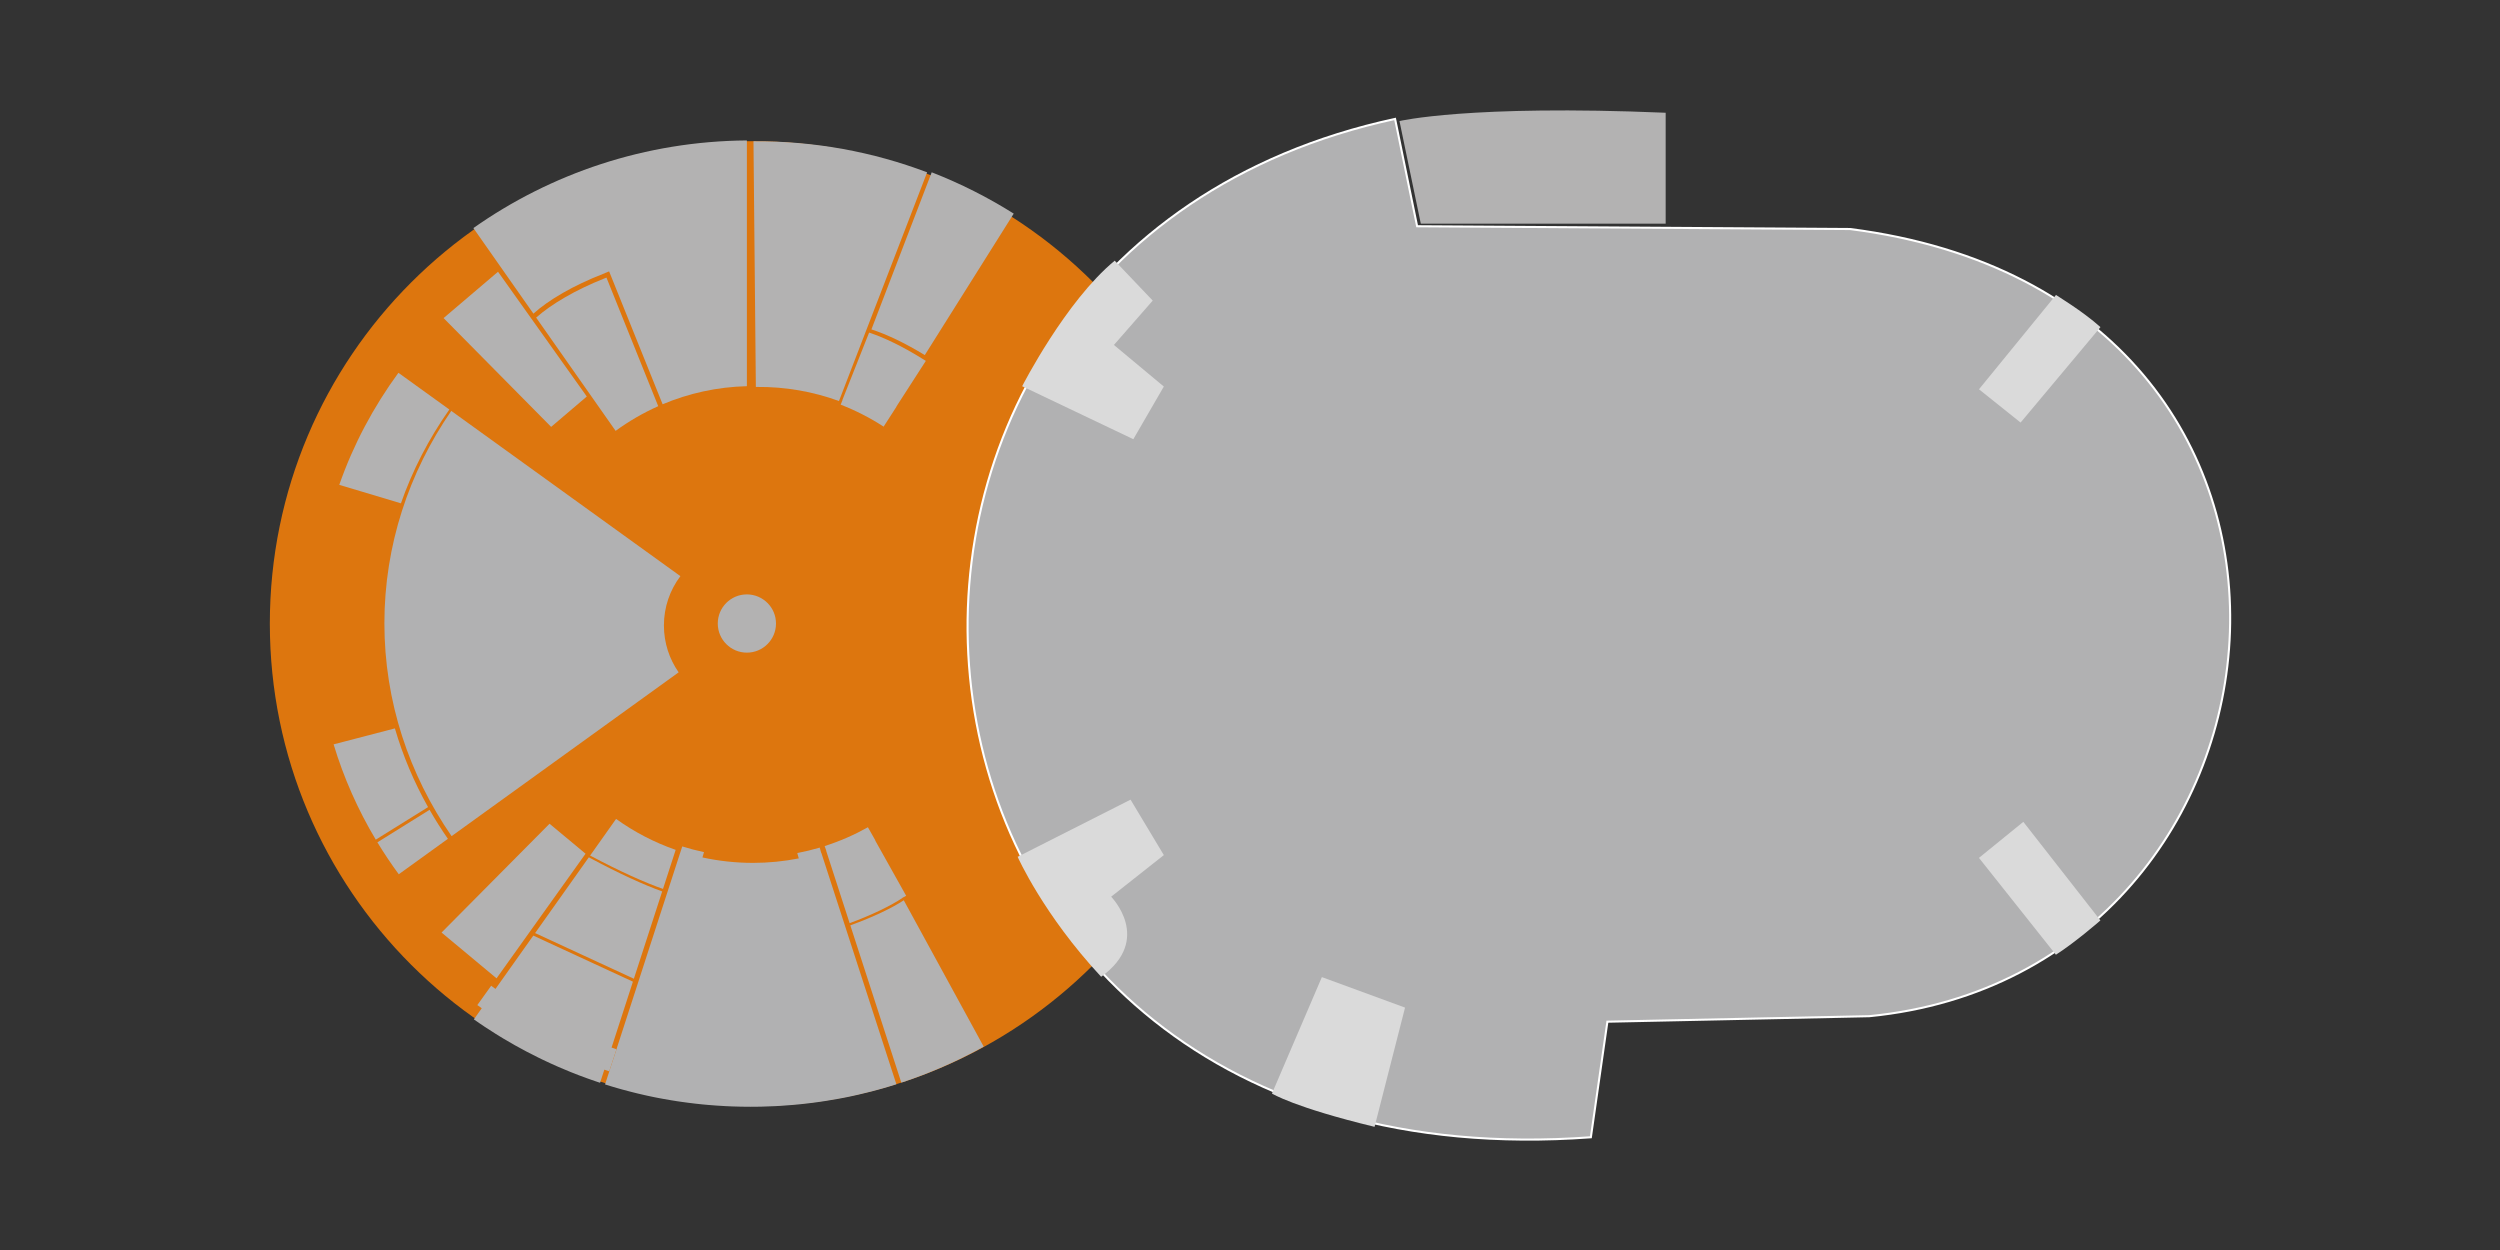
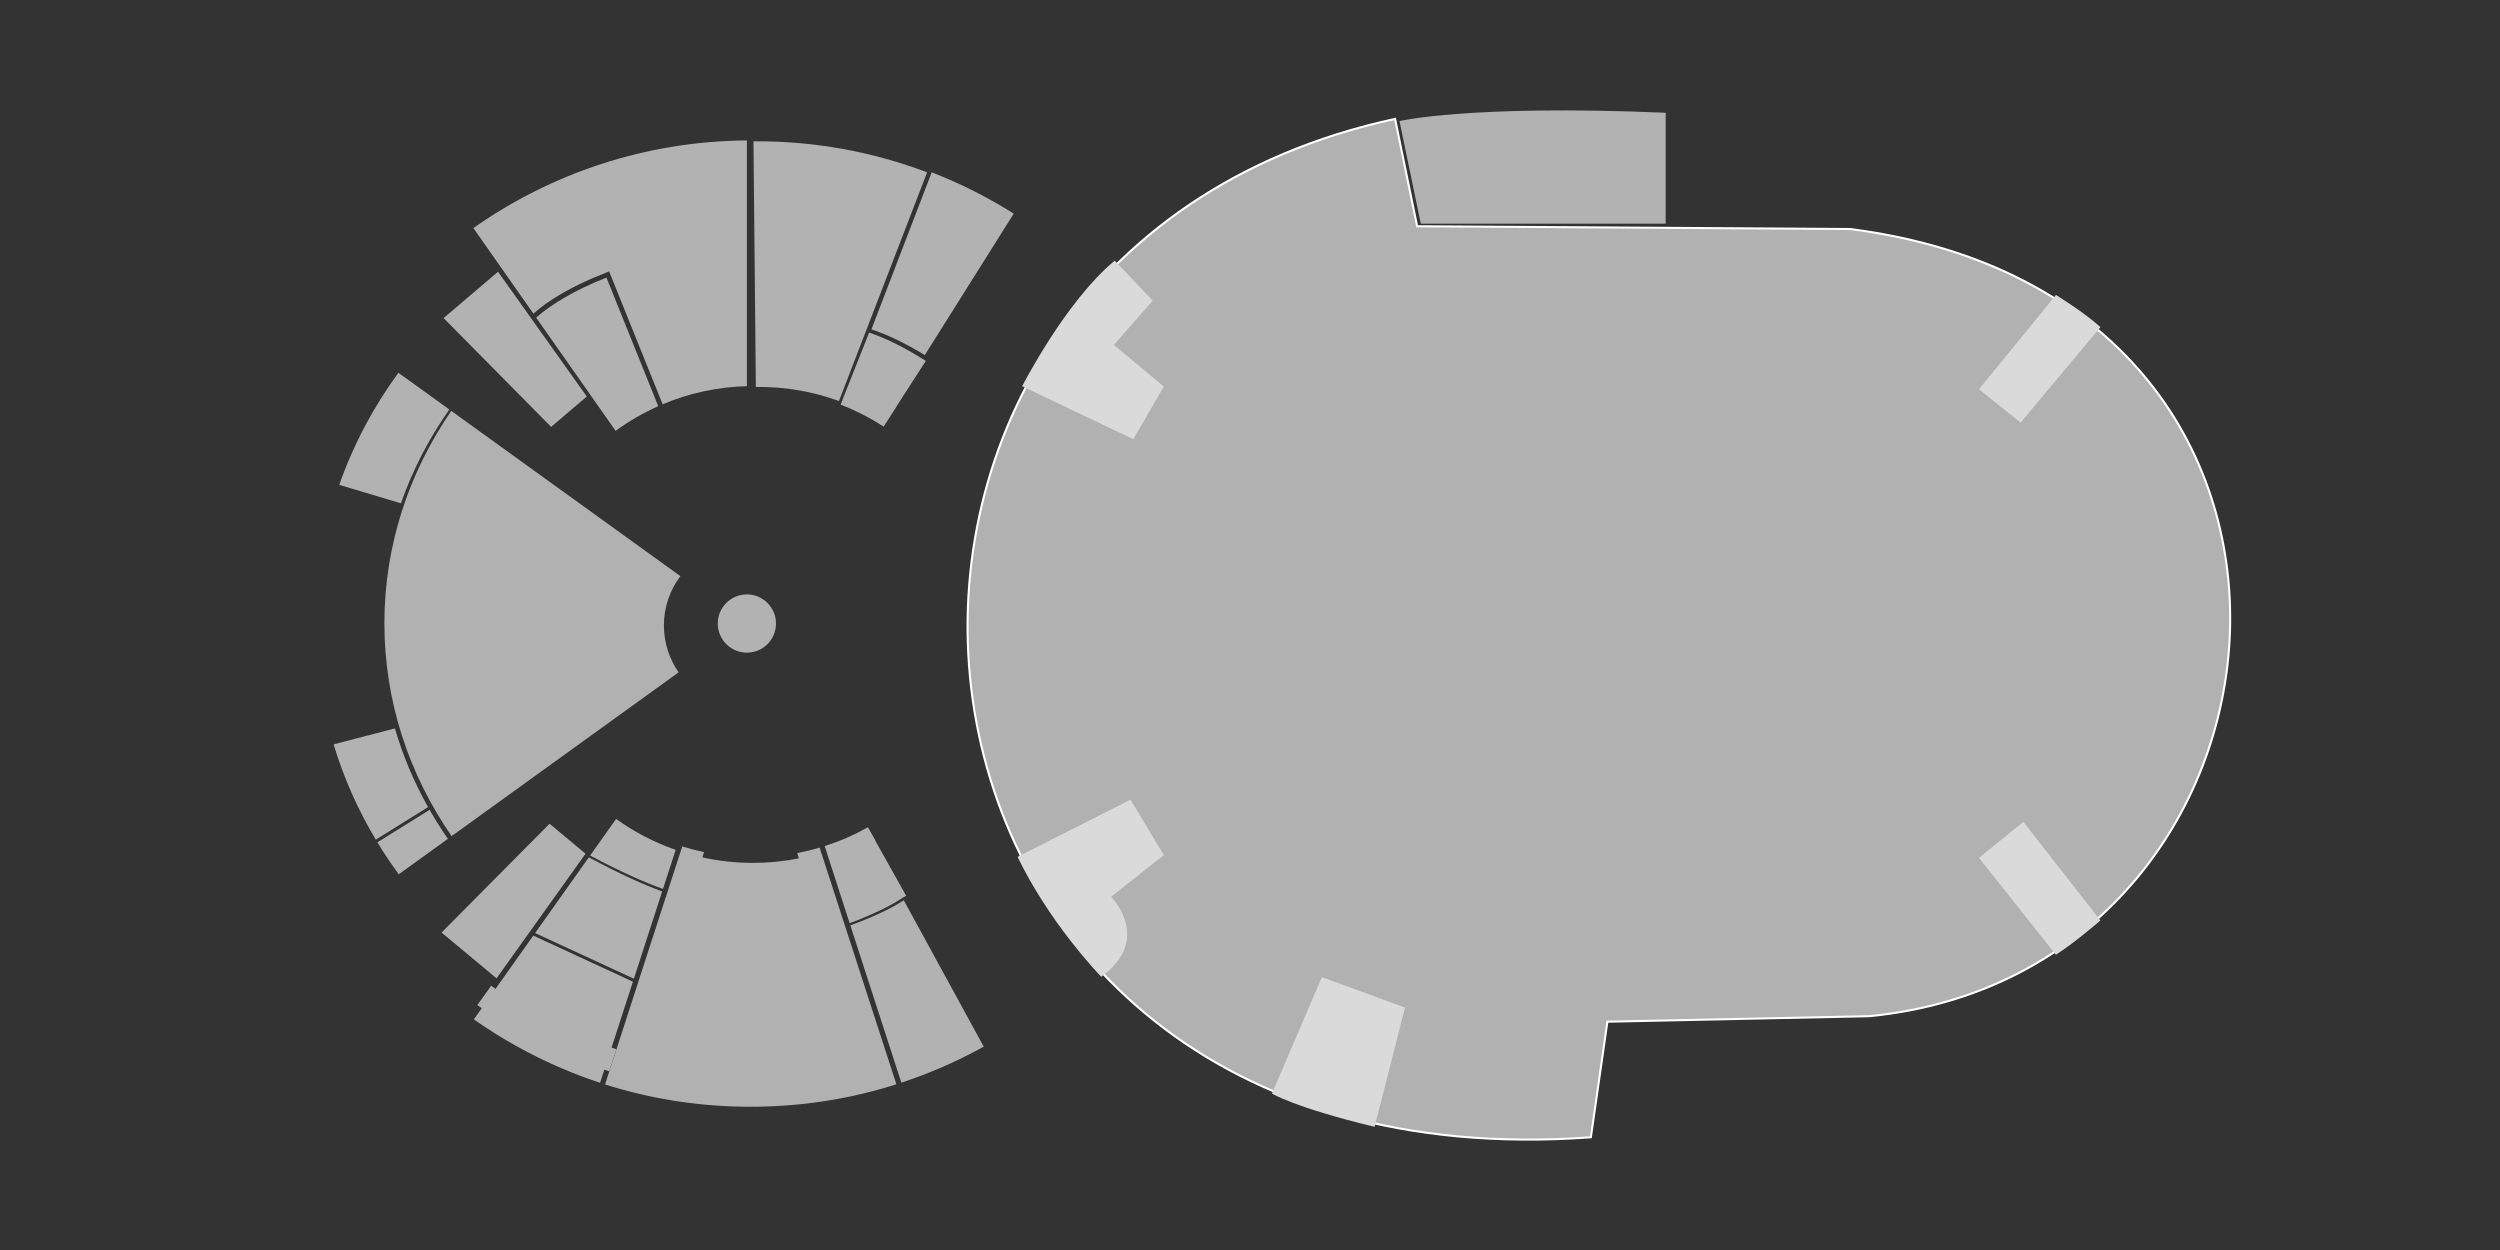
<svg xmlns="http://www.w3.org/2000/svg" version="1.1" id="Warstwa_1" x="0px" y="0px" viewBox="0 0 1200 600" style="enable-background:new 0 0 1200 600;" xml:space="preserve">
  <rect x="0" y="0" width="1200" height="600" fill="#333333" stroke="none" />
  <style type="text/css">
	.st0{fill:#DD760E;}
	.st1{fill:#B3B2B2;}
	.st2{fill:#B1B1B2;}
	.st3{fill:none;stroke:#FFFFFF;stroke-miterlimit:10;}
	.st4{fill:#DADADA;}
</style>
  <g>
-     <path class="st0" d="M592.66,299.33c0,127.89-103.68,231.57-231.57,231.57c-127.89,0-231.57-103.67-231.57-231.57   c0-127.89,103.68-231.57,231.57-231.57C488.98,67.76,592.66,171.43,592.66,299.33" />
    <path class="st1" d="M283.38,411.92c13.68,7.34,25.86,12.91,34.47,15.96l-13.59,41.91l-47.41-21.92l25.79-36.36   C282.88,411.66,283.13,411.79,283.38,411.92" />
    <path class="st1" d="M324.32,407.93l-6.08,18.75c-8.59-2.98-20.91-8.53-34.78-15.91c-0.06-0.04-0.14-0.07-0.2-0.11l12.46-17.58   C304.39,399.31,314.01,404.35,324.32,407.93" />
    <path class="st1" d="M295.92,503.63l-2.27-0.77l-0.1-0.03l10.25-31.63l-47.82-22.11l-18.15,25.59l-2.03-1.48l0.05-0.06l-0.05-0.03   l-6.71,9.36l0.1,0.07l0.03-0.05l2.02,1.47l-3.79,5.34c0.86,0.61,1.73,1.21,2.6,1.8c0.87,0.59,1.75,1.19,2.62,1.77   c1.77,1.17,3.54,2.31,5.34,3.43c0.6,0.38,1.2,0.75,1.8,1.11c0.59,0.37,1.2,0.74,1.81,1.1c1.81,1.09,3.64,2.16,5.49,3.19   c1.84,1.04,3.71,2.05,5.59,3.04c1.88,1,3.77,1.96,5.68,2.89c0.64,0.32,1.27,0.62,1.91,0.93c0.64,0.31,1.28,0.61,1.93,0.91   c0.59,0.28,1.19,0.56,1.78,0.83c0.09,0.05,0.19,0.09,0.28,0.13c1.25,0.57,2.5,1.13,3.75,1.68c1.95,0.86,3.92,1.68,5.91,2.48   c1.32,0.53,2.65,1.05,3.98,1.56c1.26,0.48,2.52,0.95,3.78,1.4c0.77,0.28,1.53,0.55,2.32,0.82c0.66,0.24,1.33,0.47,2,0.69   c0.67,0.23,1.34,0.46,2.02,0.68l2.04-6.3l0.04,0.01l2.31,0.78l3.63-11.01l-0.04-0.01L295.92,503.63z M393.47,406.83   c-0.01,0-0.03,0-0.05,0.01l0.32,0.98L393.47,406.83z" />
    <path class="st1" d="M472.18,502.38c-0.78,0.43-1.56,0.86-2.35,1.29c-0.79,0.43-1.59,0.85-2.38,1.27   c-0.72,0.38-1.45,0.76-2.18,1.12c-0.09,0.05-0.17,0.1-0.26,0.14c-0.66,0.34-1.33,0.67-2,1c-0.2,0.11-0.39,0.2-0.58,0.29   c-0.66,0.33-1.33,0.66-1.99,0.98c-0.17,0.08-0.34,0.16-0.51,0.23c-0.7,0.34-1.41,0.67-2.13,1.01c-1.74,0.81-3.49,1.6-5.24,2.36   c-0.58,0.25-1.17,0.51-1.76,0.76c-0.25,0.12-0.51,0.22-0.75,0.32c-0.59,0.25-1.18,0.5-1.77,0.73c-0.25,0.12-0.51,0.22-0.76,0.31   c-0.71,0.3-1.41,0.57-2.13,0.86c-0.84,0.33-1.68,0.67-2.52,0.99c-1.7,0.64-3.39,1.27-5.09,1.87c-0.85,0.31-1.71,0.61-2.57,0.89   c-0.85,0.3-1.72,0.59-2.57,0.87l-24.48-75.51c0.08-0.03,0.16-0.06,0.24-0.08c10.8-3.93,19.8-8.24,25.41-11.95L472.18,502.38z" />
    <path class="st2" d="M430.26,520.45c-0.99,0.32-1.97,0.62-2.97,0.93h-0.01c-1,0.3-2,0.6-3,0.89c-1.01,0.29-2.02,0.57-3.02,0.85   c-1.01,0.27-2.03,0.54-3.04,0.81c-2.03,0.52-4.07,1.02-6.12,1.49c-1.03,0.24-2.05,0.47-3.09,0.69c-0.96,0.21-1.94,0.42-2.91,0.61   c-0.15,0.03-0.29,0.05-0.44,0.08c-0.88,0.18-1.77,0.35-2.66,0.51c-0.11,0.02-0.23,0.04-0.34,0.06c-1.98,0.37-3.96,0.71-5.95,1.02   c-0.11,0.02-0.2,0.04-0.32,0.05c-0.97,0.16-1.93,0.3-2.91,0.44c-0.07,0.01-0.15,0.03-0.22,0.03c-1.02,0.15-2.04,0.29-3.07,0.42   c-1.05,0.14-2.12,0.27-3.18,0.38c-0.98,0.12-1.98,0.23-2.97,0.33c-0.24,0.02-0.48,0.05-0.73,0.07c-0.89,0.09-1.8,0.17-2.71,0.25   c-1.89,0.17-3.78,0.31-5.69,0.43c-0.95,0.06-1.9,0.11-2.85,0.16c-2.16,0.11-4.33,0.19-6.52,0.24c-0.8,0.02-1.6,0.03-2.4,0.04   c-0.99,0.01-1.99,0.02-2.99,0.02c-2.97,0-5.92-0.06-8.86-0.17c-0.95-0.04-1.9-0.07-2.85-0.13c-2.85-0.14-5.67-0.34-8.49-0.58h0   c-0.88-0.07-1.74-0.15-2.62-0.24c-0.4-0.04-0.81-0.08-1.21-0.13c-0.72-0.07-1.45-0.15-2.17-0.23c-0.17-0.02-0.33-0.04-0.49-0.06   c-0.96-0.11-1.92-0.22-2.88-0.35c-0.17-0.02-0.35-0.04-0.52-0.07c-0.94-0.12-1.88-0.25-2.83-0.38c-0.78-0.11-1.56-0.23-2.34-0.34   c-0.11-0.02-0.21-0.03-0.32-0.06c-0.51-0.07-1.02-0.15-1.54-0.24c-0.19-0.02-0.37-0.06-0.56-0.09c-1.31-0.21-2.63-0.44-3.94-0.68   c-0.61-0.11-1.22-0.23-1.84-0.34c-0.27-0.05-0.52-0.1-0.79-0.15c-0.52-0.1-1.05-0.2-1.58-0.31c-0.74-0.15-1.47-0.3-2.21-0.46   c-0.44-0.09-0.88-0.18-1.32-0.28c-0.55-0.12-1.1-0.24-1.64-0.37c-1.11-0.25-2.21-0.51-3.31-0.77c-0.36-0.09-0.71-0.18-1.08-0.27   c-0.66-0.16-1.31-0.32-1.95-0.49c-1.34-0.34-2.68-0.7-4.02-1.06c-0.8-0.22-1.6-0.45-2.4-0.68c-1.01-0.29-2.01-0.58-3-0.88   c-0.91-0.27-1.81-0.55-2.71-0.84c-0.09-0.03-0.18-0.05-0.26-0.08l2.03-6.27l-0.02-0.01l3.64-11l-0.04-0.01l10.04-30.96l0.45-1.4   l13.67-42.16l0.18-0.53l7.1-21.9c3.41,1.08,6.9,1.99,10.44,2.73l-0.74,2.56c7.8,1.7,15.91,2.61,24.23,2.61   c7.52,0,14.88-0.74,22-2.15l-0.71-2.57c3.64-0.69,7.22-1.56,10.73-2.6l0.32,0.98l0.41,1.52c0.03-0.01,0.05-0.01,0.07-0.02   L430.26,520.45z" />
    <path class="st1" d="M205.47,387.41l-25.1,15.62c-8.55-14.31-15.38-29.64-20.24-45.74l29.42-7.66   C193.4,362.83,198.77,375.48,205.47,387.41" />
    <path class="st1" d="M192.43,241.59l-29.58-8.86c6.75-19.3,16.37-37.37,28.39-53.79l24.44,17.62   c-9.85,14.02-17.76,29.26-23.38,45.44L192.43,241.59z" />
    <path class="st2" d="M216.61,197.23l109.98,79.32c-4.98,6.6-7.91,14.8-7.91,23.66c0,8.36,2.61,16.12,7.07,22.51l-108.99,78.63   c-20.43-29.61-32.25-64.63-32.25-102.18C184.52,261.73,196.27,226.79,216.61,197.23" />
    <path class="st1" d="M291.1,133.25l24.85,61.72c-7.25,3.23-14.11,7.21-20.45,11.85l-38.15-54.37c7.22-6.42,18.88-13.3,32.75-18.8   C290.44,133.51,290.77,133.38,291.1,133.25" />
    <path class="st1" d="M358.5,67.41v117.96c-14.31,0.36-27.95,3.42-40.44,8.68l-25.68-63.78l-2.13,0.85l0.02,0.05   c-0.23,0.08-0.46,0.18-0.69,0.26c-14.33,5.55-26.33,12.58-33.54,19.12l-28.82-41.08C264.42,83.29,309.67,67.77,358.5,67.41" />
    <path class="st1" d="M445.02,82.72l-29.12,75.56l-0.74,1.91l-12.45,32.31c-12.31-4.51-25.62-6.9-39.49-6.77   c-0.13,0-0.27,0-0.41,0.01l-1.14-117.92C391.02,67.62,419.12,72.91,445.02,82.72" />
    <path class="st1" d="M486.59,102.54l-42.7,67.91c-9.46-5.8-18.42-10.04-25.61-12.33l28.94-75.42   C461.02,88.07,474.2,94.74,486.59,102.54" />
    <polygon class="st1" points="281.66,190.33 264.55,204.9 212.92,152.68 239.05,130.44  " />
    <polygon class="st1" points="263.78,395.39 281.06,409.78 238.34,469.6 211.95,447.62  " />
    <path class="st1" d="M444.4,173.22l-14.06,21.82l-0.05,0.13l-0.06,0.16l-6.09,9.46c-6.44-4.19-13.35-7.73-20.61-10.55l0.87-2.21   c-0.02-0.01-0.03-0.02-0.05-0.03l9.56-24.12l3.26-8.23c7.12,2.34,15.92,6.57,25.19,12.32v0.01   C443.04,172.38,443.72,172.79,444.4,173.22" />
    <path class="st1" d="M433.17,430.94l0.03,0.05c-5.56,3.74-14.55,8.13-25.36,12.12c-0.01,0-0.01,0-0.02,0l-11.2-34.55   c0.01,0,0.04-0.01,0.05-0.01l-0.84-2.44c7.28-2.32,14.22-5.36,20.77-9.03l3.57,6.31l-0.08,0.03l14.87,26.56L433.17,430.94z" />
    <path class="st1" d="M206.2,388.71c2.72,4.76,5.65,9.41,8.79,13.93l-23.58,17.01c-3.65-4.96-7.07-10.08-10.26-15.33L206.2,388.71z" />
    <path class="st2" d="M680.22,108.6l-10.59-51.52c-305.76,66.06-266.06,515.23,93.98,488.81l7.94-55.48l125.75-2.64   c215.76-21.14,248.85-344.81-9.27-377.84L680.22,108.6z" />
    <path class="st3" d="M680.22,108.6l-10.59-51.52c-305.76,66.06-266.06,515.23,93.98,488.81l7.94-55.48l125.75-2.64   c215.76-21.14,248.85-344.81-9.27-377.84L680.22,108.6z" />
    <path class="st1" d="M799.52,54.12v53.23H681.98l-10.23-49.24C671.76,58.11,705.03,50.13,799.52,54.12" />
    <path class="st4" d="M610.54,524.9l23.96-55.89l39.92,14.64l-14.63,57.23C621.19,531.56,610.54,524.9,610.54,524.9" />
    <path class="st4" d="M488.47,411.27l54.2-27.44l15.97,26.62l-25.29,19.97c0,0,20.16,20.47-4.8,38.43   C500.74,438.95,488.47,411.27,488.47,411.27" />
    <path class="st4" d="M535.06,125.12l18.25,19.16l-18.63,21.3l23.96,19.96L544,210.82l-53.36-25.43   C490.64,185.4,511.49,144.56,535.06,125.12" />
    <path class="st4" d="M986.88,141.56l-36.97,45.3l19.97,15.97l38.34-45.81C999.6,149.24,986.57,141.51,986.88,141.56" />
    <path class="st4" d="M971.2,394.48l-21.3,17.3l36.93,46.5c9.64-6.19,21.37-16.48,21.37-16.48L971.2,394.48z" />
    <path class="st1" d="M372.48,299.29c0,7.72-6.26,13.98-13.98,13.98c-7.71,0-13.97-6.26-13.97-13.98c0-7.72,6.25-13.98,13.97-13.98   C366.22,285.32,372.48,291.58,372.48,299.29" />
  </g>
</svg>